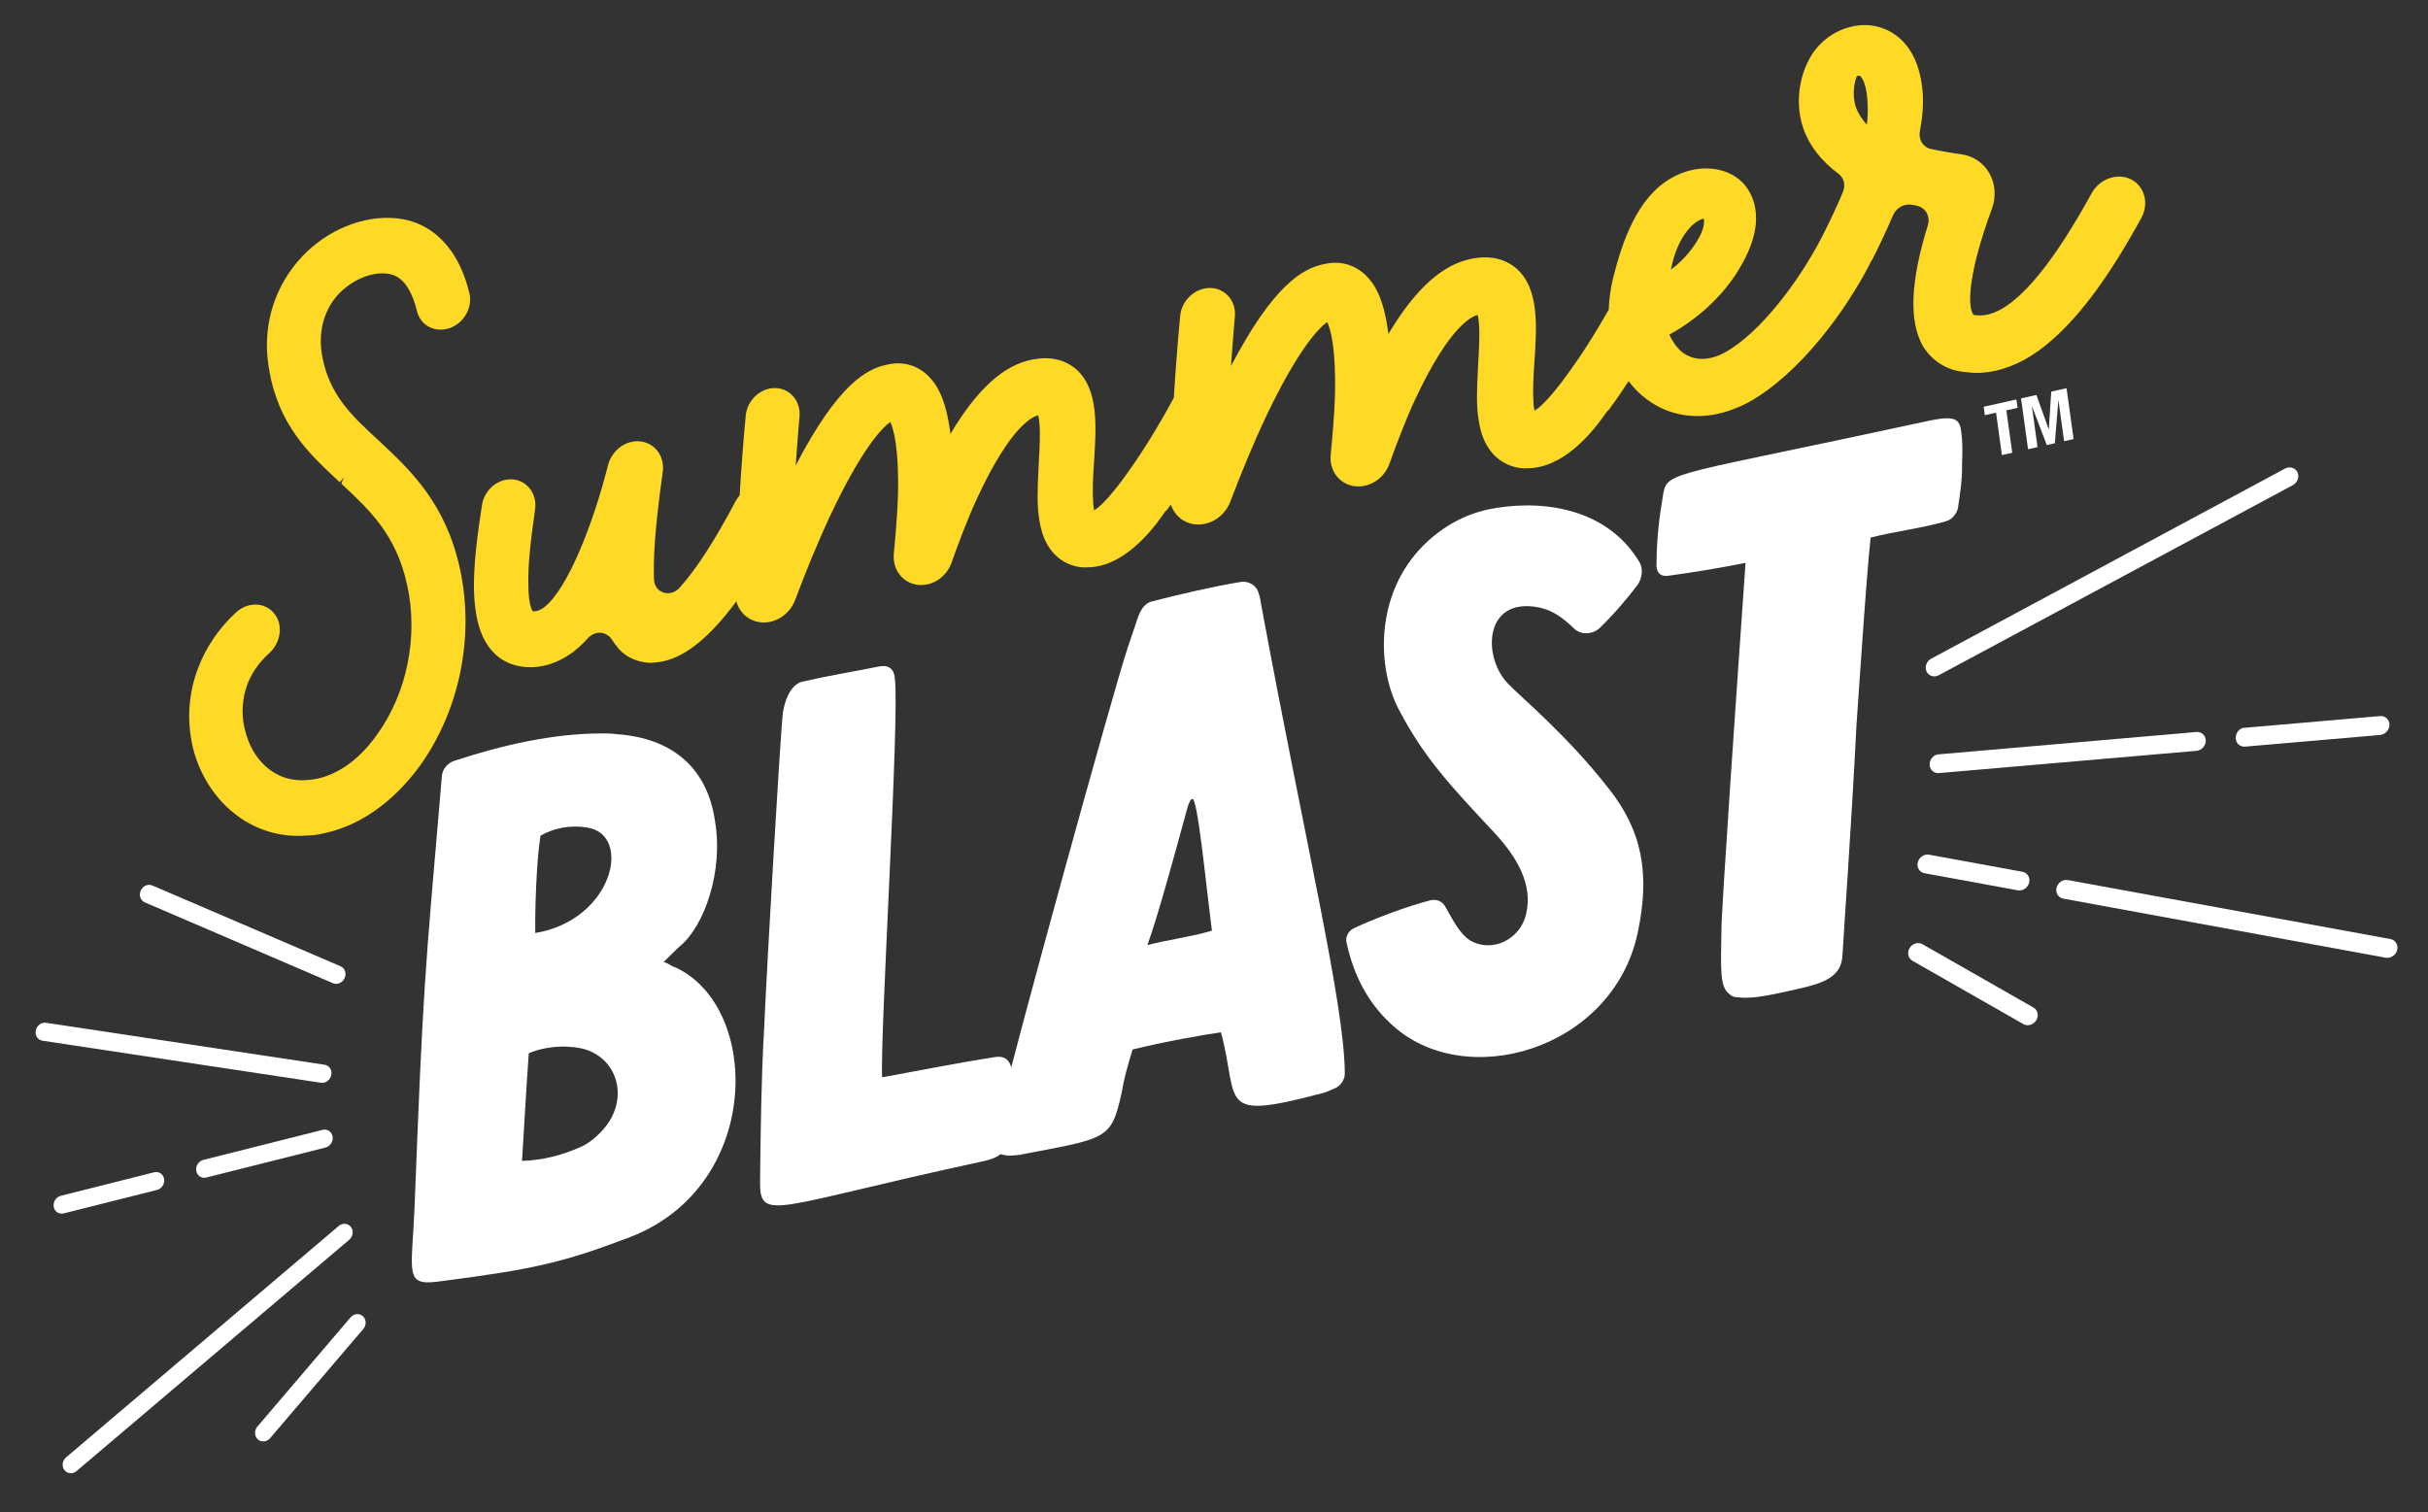
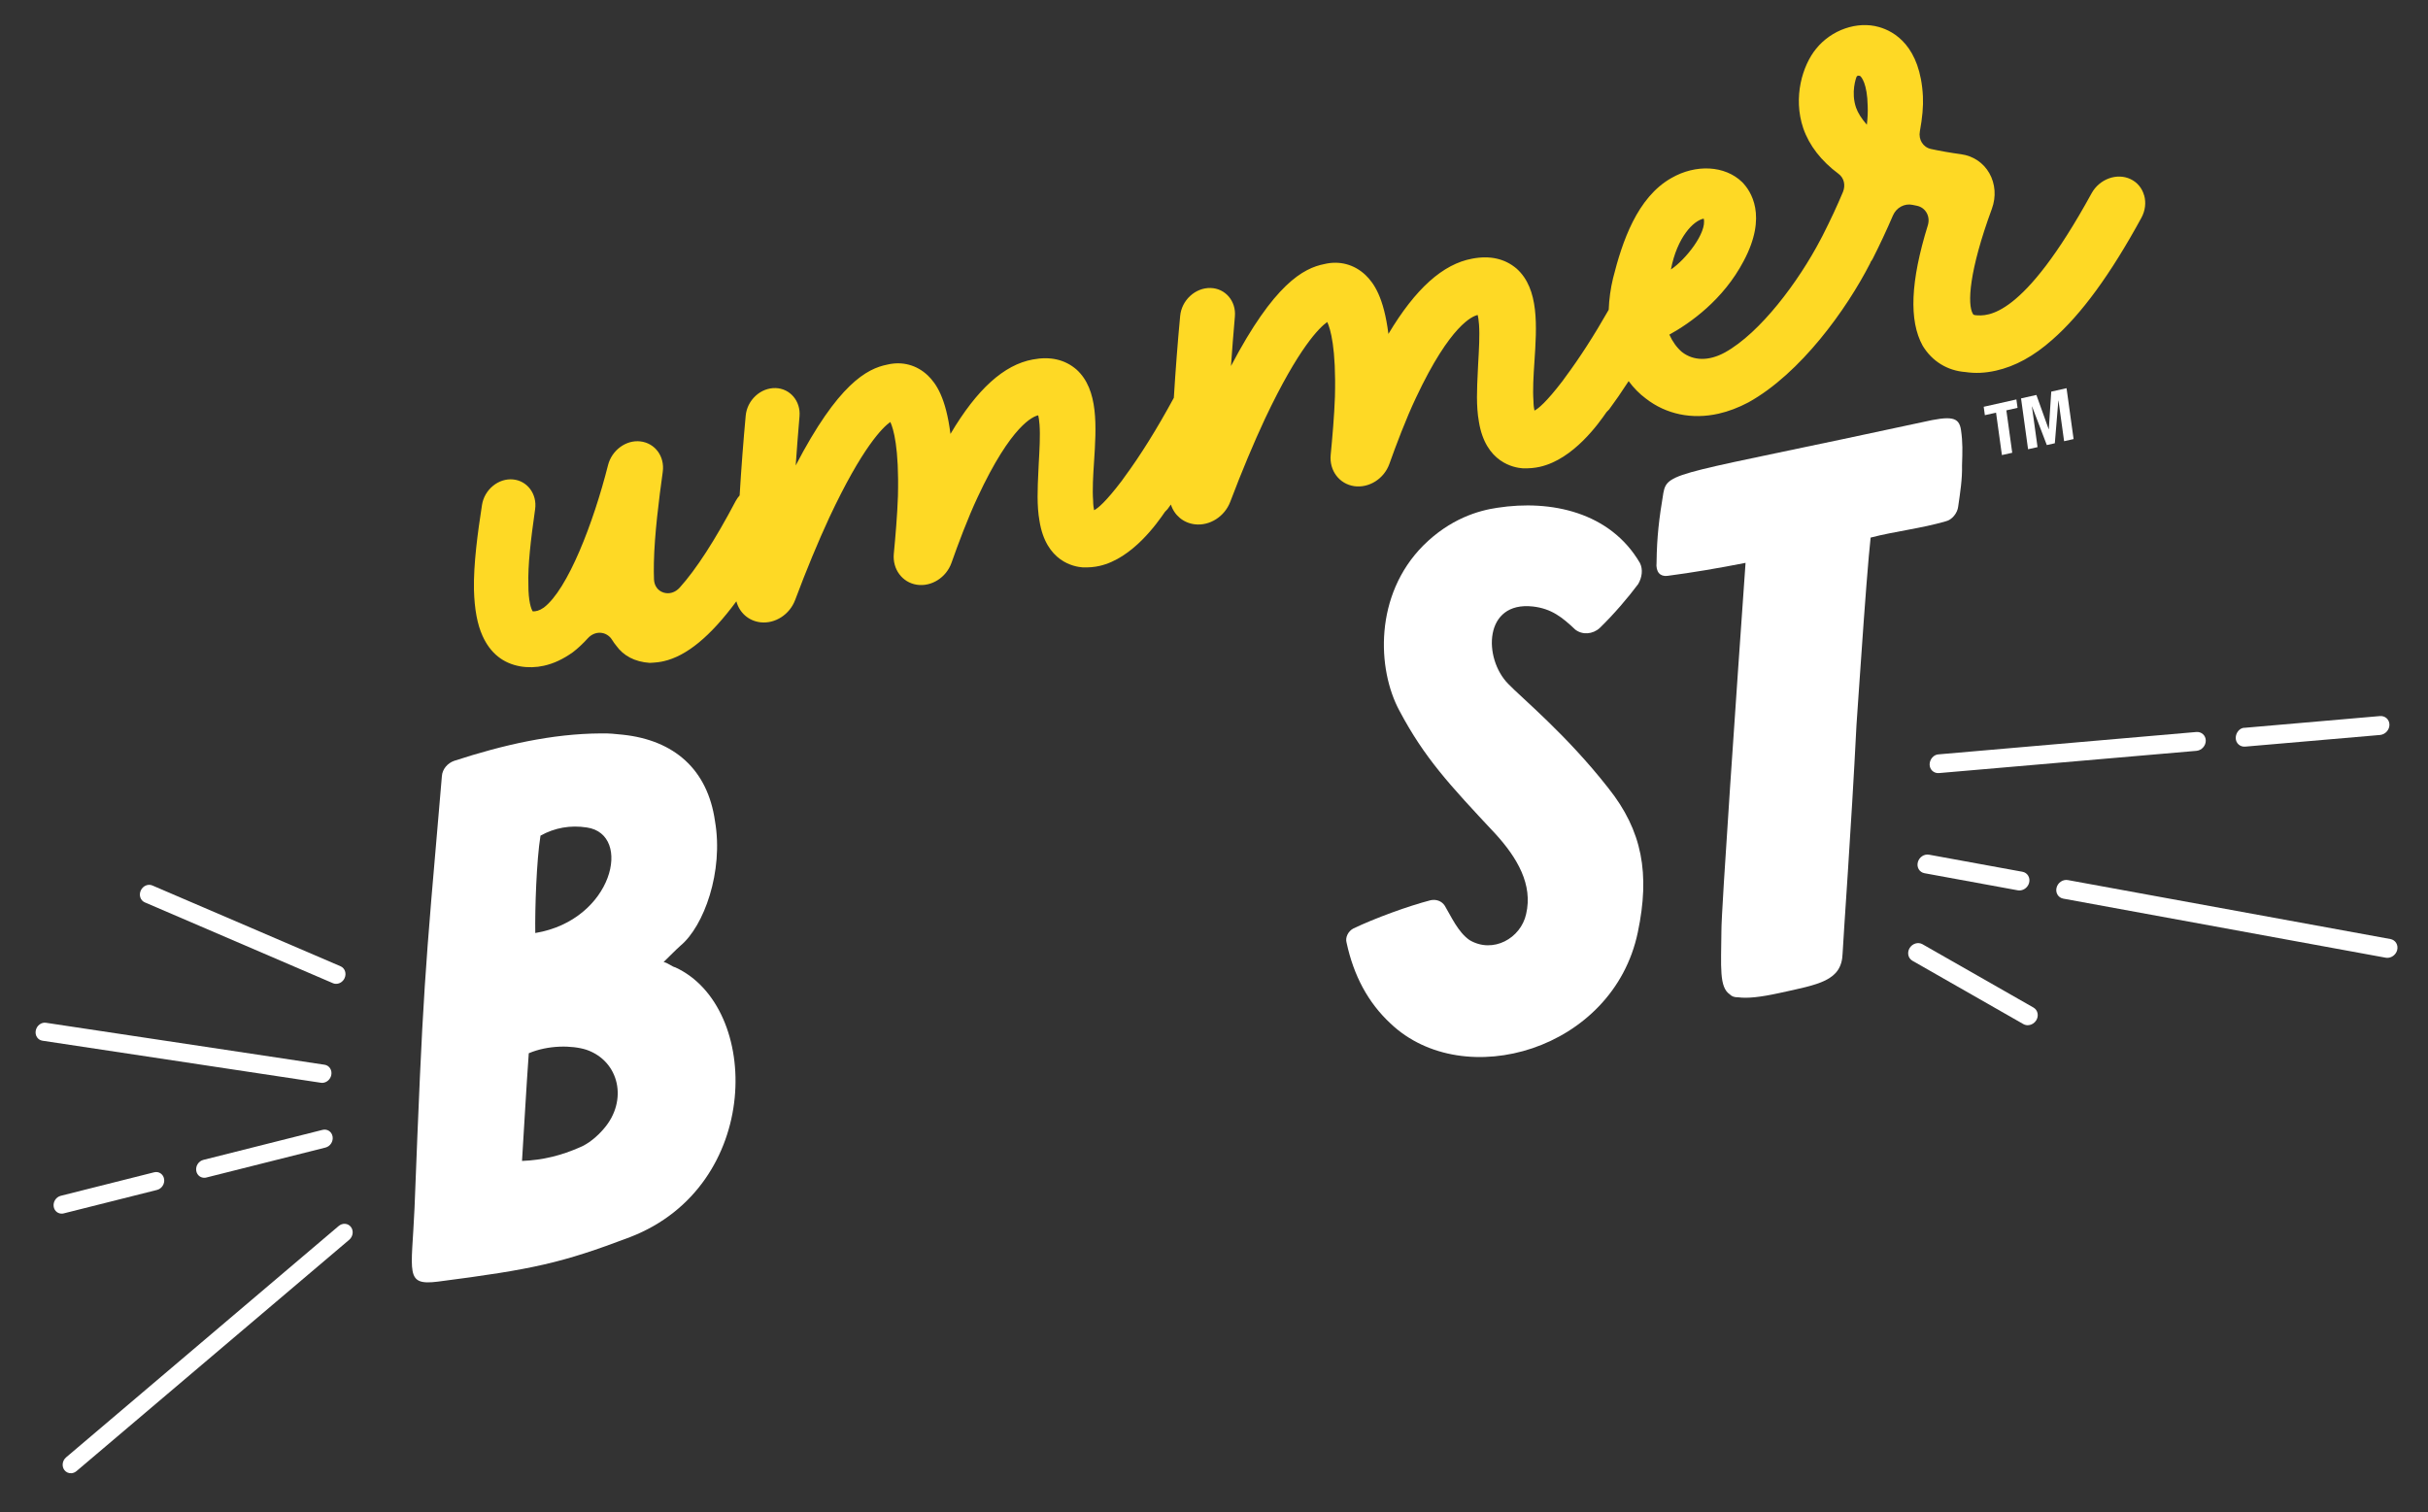
<svg xmlns="http://www.w3.org/2000/svg" id="Layer_1" viewBox="0 0 424.667 264.555">
  <rect x="0" y="0" width="424.667" height="264.555" fill="#333333" stroke="none" />
  <defs>
    <style>      .st0 {        fill: #fff;      }      .st1 {        fill: #fed925;      }    </style>
  </defs>
  <g>
    <path class="st0" d="M77.286,135.768c.088-1.25,1.007-2.282,2.152-2.681,8.55-2.786,17.101-4.75,25.673-4.797,1.34-.038,2.565.094,3.794.224,9.008.952,14.856,6.063,16.148,15.104,1.535,8.846-1.945,18.413-6.037,21.803-.834.738-2.005,1.958-2.949,2.857.688.117,1.6.874,2.011.918,15.124,6.898,15.296,38.28-7.883,47.203-11.932,4.532-16.983,5.641-33.6,7.784-5.875.742-4.591-1.446-4.095-12.861,1.512-38.777,1.675-39.497,4.786-75.555l-0-0ZM91.303,203.073c3.72-.14,6.941-.989,10.085-2.37,1.521-.61,3.075-1.91,4.221-3.26,4.257-4.909,2.734-11.825-3.047-13.819-2.524-.802-6.673-.832-10.077.612-.444,6.245-.777,12.33-1.182,18.839l-0-0ZM93.623,163.205c13.609-2.253,17.096-17.29,9.013-18.461-2.878-.442-5.621.046-8.101,1.429-.707,4.405-.98,12.806-.913,17.031v0Z" />
-     <path class="st0" d="M156.516,118.699c.845,6.832-2.617,62.267-2.226,69.747,6.87-1.249,13.468-2.572,19.718-3.54,4.391-.697,3.083,5.382,2.477,13.507-.295,3.65-2.384,4.246-4.888,4.795-36.759,7.924-38.767,10.834-38.657,3.13.107-8.667.197-17.464.699-26.222.618-13.59,2.626-47.703,3.226-54.852.144-1.822,1.109-5.479,3.466-6.022,4.981-1.142,8.297-1.628,13.176-2.615,1.575-.361,2.853.037,3.008,2.072l-0-0Z" />
-     <path class="st0" d="M216.712,101.844c1.599-.367,3.104.536,3.45,1.982.231.642.328,1.315.405,1.85,7.894,42.622,14.576,70,14.646,82.053.022,1.107-.665,2.087-1.562,2.563-.781.31-1.546.752-2.48.957-18.542,4.895-14.344,1.626-17.613-10.671-3.098.411-10.309,1.722-15.463,3.003-1.113,3.698-1.469,5.022-1.92,7.606-1.822,8.27-2.558,7.883-17.687,10.788-1.866.271-5.351.618-4.776-2.952.15-.858.974-3.656,1.234-4.681,2.787-11.918,19.687-73.174,22.268-80.961.679-1.956,1.243-3.746,1.926-5.704.508-1.222,1.188-2.211,2.384-2.486,4.898-1.263,10.621-2.578,15.187-3.348h-0ZM200.679,165.313c3.165-.845,7.874-1.478,11.293-2.517-1.155-9.022-2.507-23.258-3.438-23.049-.4.091-.569.819-.777,1.286-5.831,21.514-6.512,22.494-7.078,24.279h-0Z" />
    <path class="st0" d="M236.686,162.426c3.746-1.803,9.657-3.955,13.529-4.955.938-.208,1.956.119,2.492.976,1.096,1.842,2.327,4.628,4.324,5.996,4.095,2.433,8.972-.317,9.895-4.559,1.207-5.146-1.55-9.823-5.342-13.994-8.189-8.742-12.451-13.35-16.809-21.548-3.954-7.307-4.43-20.274,4.164-28.923,4.735-4.709,9.671-6.119,12.941-6.596,9.397-1.457,19.759.769,24.943,9.646.581,1.13.369,2.574-.308,3.71-1.757,2.356-4.269,5.3-6.718,7.672-1.232,1.121-3.029,1.246-4.283.275-2.258-2.137-4.146-3.662-7.403-4.035-8.62-.961-8.707,9.086-4.319,13.531,2.291,2.408,10.172,8.853,17.511,18.231,5.954,7.466,7.311,14.986,5.155,25.233-4.294,20.611-30.439,28.143-43.249,15.948-3.985-3.706-6.455-8.434-7.686-14.133-.266-.906.267-1.999,1.163-2.476h0Z" />
    <path class="st0" d="M342.99,75.246c.313,2.181.255,3.738.176,6.15.058,2.38-.312,4.715-.668,7.186-.117,1.151-1.077,2.355-2.172,2.604-4.34,1.267-8.933,1.752-13.146,2.852-.374,3.313-1.015,11.604-1.696,21.576-.214,3.418-.525,7.135-.78,11.259-.912,18.151-2.291,36.957-2.426,39.929-.158,4.796-4.147,5.385-11.085,6.906-3.397.745-5.608.954-7.18.741-.697.014-1.144-.173-1.473-.518-1.859-1.267-1.514-4.699-1.457-11.142-.039-3.203,2.696-42.703,4.222-64.333-4.637.916-9.426,1.726-13.686,2.279-1.237.142-2.05-.654-1.879-2.367.056-4.491.442-7.655,1.194-12.166.716-3.799,2.496-3.094,45.209-12.337,5.202-1.195,6.514-.937,6.847,1.38Z" />
  </g>
  <g>
    <path class="st0" d="M352.877,71.341l-1.956.439,1.027,7.42-1.806.402-1.025-7.419-1.956.439-.202-1.469,5.716-1.282.203,1.47h0Z" />
    <path class="st0" d="M356.173,69.086l2.15,5.993.024-.004.425-6.571,2.676-.6,1.231,8.9-1.659.37-.982-7.105-.026.006-.614,7.461-1.404.313-2.576-6.746-.026.006.982,7.102-1.657.371-1.228-8.892,2.684-.603-0.0 0Z" />
  </g>
  <g>
-     <path class="st1" d="M67.144,47.825c1.369.076,4.218.233,5.792,6.607.573,2.33,2.801,3.665,5.228,3.102,1.33-.308,2.525-1.188,3.277-2.415.732-1.192.97-2.604.652-3.875-.712-2.847-1.703-5.177-3.027-7.121l-.002-.004c-2.638-3.837-6.391-5.911-10.844-6.001-5.841-.183-12.057,2.765-16.209,7.685-4.387,5.225-6.148,11.853-4.967,18.657,1.611,9.929,7.082,14.989,12.378,19.889l.717-.827-.452,1.071c4.944,4.605,9.62,8.958,11.503,17.67,2.031,8.931.018,18.99-5.258,26.255-3.39,4.804-7.709,7.623-12.089,7.917-6.063.572-9.871-3.928-10.972-8.693-.367-1.284-1.889-7.968,4.186-13.455,1.858-1.678,2.42-4.339,1.336-6.326-.66-1.209-1.815-2.002-3.172-2.174-1.381-.179-2.813.306-3.922,1.325-2.959,2.72-5.245,6.059-6.61,9.648-1.751,4.513-2.069,9.405-.916,14.155,1.099,4.421,3.652,8.507,6.997,11.199,3.651,3.026,8.293,4.456,12.955,4.03.399.012.802-.013,1.202-.062.676-.083,1.343-.232,1.963-.371,6.18-1.378,11.886-5.415,16.508-11.688,7.015-9.766,9.645-22.726,7.024-34.658-2.529-11.382-8.605-17.073-13.959-22.09l-.336-.315c-4.634-4.268-8.633-7.951-9.824-14.951-.781-4.881.936-8.202,2.496-10.109,2.185-2.55,5.516-4.194,8.345-4.074l-0.0 0Z" />
    <path class="st1" d="M375.016,34.179c-.357-1.279-1.201-2.29-2.375-2.848l-.001 0c-2.386-1.136-5.449-.017-6.822,2.496-12.045,21.991-18.238,21.473-20.268,21.309-.38-.039-.425-.126-.495-.256-.973-1.64-.687-7.426,3.33-18.352.774-2.102.614-4.373-.44-6.229-1.035-1.822-2.829-3.03-4.922-3.317-1.865-.255-3.644-.564-5.285-.92-1.381-.298-2.216-1.629-1.946-3.097.44-2.373.615-4.363.535-6.085-.44-8.833-5.026-11.413-7.715-12.161-3.787-1.073-8.303.501-10.97,3.812-2.371,2.897-4.083,8.483-2.24,13.916,1.05,3.02,3.129,5.701,6.179,7.971.947.705,1.25,1.982.751,3.178-.968,2.32-2.156,4.872-3.532,7.582l-.379.722c-3.859,7.364-10.529,16.322-16.73,19.752-2.804,1.53-5.481,1.49-7.504-.073-.894-.761-1.648-1.802-2.211-3.044,3.659-2.027,9.411-6.072,12.984-12.851,4.253-7.957,1.247-12.316-.255-13.834-2.992-2.907-8.096-3.187-12.391-.7-5.986,3.394-8.589,11.148-10.19,17.532-.432,1.784-.685,3.631-.755,5.498-2.548,4.483-5.104,8.452-7.619,11.828l-.45.625c-2.869,3.747-4.272,4.867-4.918,5.183-.085-.362-.164-.902-.175-1.703-.143-1.891.004-4.377.166-6.762.421-6.299.854-12.812-3.107-16.359-2.063-1.76-4.676-2.34-7.776-1.748-5.116.934-9.928,5.252-14.651,13.164-.812-6.43-2.536-8.889-4.02-10.314-1.967-1.843-4.527-2.541-7.176-1.908-3.693.722-8.814,3.498-16.342,17.84.2-2.792.421-5.691.685-8.671.239-2.691-1.678-4.925-4.271-4.981-1.282-.026-2.544.466-3.546,1.388-1.007.926-1.629,2.169-1.754,3.498-.427,4.509-.799,9.327-1.108,14.327-2.947,5.428-5.856,10.095-8.672,13.907l-.442.619c-2.817,3.709-4.195,4.816-4.83,5.129-.084-.359-.162-.895-.174-1.689-.143-1.883-0-4.343.158-6.702.406-6.244.825-12.7-3.071-16.221-2.03-1.749-4.598-2.332-7.646-1.748-5.028.916-9.754,5.187-14.391,13.02-.805-6.373-2.502-8.815-3.962-10.231-1.935-1.831-4.457-2.514-7.056-1.904-3.631.708-8.663,3.447-16.051,17.651.194-2.767.409-5.64.666-8.594.232-2.667-1.656-4.885-4.206-4.945-1.261-.028-2.498.455-3.483,1.367-.988.916-1.599,2.147-1.723,3.467-.409,4.42-.766,9.11-1.06,13.949-.238.265-.487.586-.689.969-3.612,6.854-6.908,11.951-9.797,15.155-.774.858-1.834,1.18-2.831.861-.999-.323-1.619-1.189-1.663-2.315-.031-.843-.041-1.81-.018-2.919.108-4.968.884-11.092,1.55-15.873.375-2.704-1.348-5.049-3.943-5.337-2.502-.273-4.971,1.553-5.63,4.165-2.553,10.096-7.026,21.719-11.232,24.909-.83.576-1.361.657-1.923.669-.287-.353-.792-1.831-.773-4.709-.105-3.345.395-7.684,1.178-13.175.374-2.627-1.353-4.96-3.847-5.199-1.245-.12-2.496.28-3.527,1.125-1.035.848-1.717,2.039-1.921,3.354-.747,4.816-1.498,10.343-1.404,14.842.097,3.404.589,6.036,1.502,8.046,1.356,3.011,3.584,4.806,6.628,5.333,1.309.229,2.763.19,4.096-.112,1.734-.39,3.328-1.129,5.053-2.35.88-.671,1.764-1.495,2.63-2.449.602-.664,1.385-1.006,2.193-.969.851.041,1.607.503,2.076,1.265.221.361.459.692.665.936,1.287,1.825,3.283,2.885,5.896,3.065.458-.025.925-.05,1.425-.112.317-.04.648-.095.998-.174,4.018-.905,8.2-4.341,12.735-10.481.526,1.974,2.128,3.431,4.229,3.671,2.541.287,5.089-1.349,6.049-3.9,1.976-5.268,3.987-10.125,5.977-14.425,5.785-12.34,9.362-15.791,10.672-16.716.543,1.169,1.548,4.502,1.334,12.933-.103,3.221-.45,7.274-.722,10.107-.259,2.707,1.476,5.041,4.038,5.43,2.543.384,5.144-1.267,6.051-3.84,1.135-3.211,2.846-7.807,4.563-11.462,5.935-12.741,9.772-14.158,10.604-14.332.075.295.166.803.229,1.645.142,1.875-.003,4.39-.142,6.841l-.062,1.342c-.141,2.929-.286,5.959.195,8.639,1.133,7.139,6.049,8.026,7.573,8.131,1.093.029,2.02-.049,2.923-.255,5.797-1.306,10.161-7.575,11.454-9.468l.448-.464c.197-.265.392-.536.586-.808.593,1.873,2.177,3.234,4.229,3.465,2.583.285,5.179-1.372,6.156-3.946,2.024-5.338,4.076-10.24,6.094-14.564,5.896-12.459,9.538-15.947,10.87-16.884.552,1.179,1.57,4.542,1.345,13.044-.11,3.268-.466,7.349-.744,10.199-.267,2.732,1.496,5.084,4.102,5.471,2.593.379,5.232-1.288,6.16-3.885,1.155-3.24,2.9-7.879,4.651-11.573,6.049-12.866,9.954-14.303,10.8-14.48.075.298.168.81.231,1.658.139,1.883-.007,4.405-.151,6.904l-.064,1.355c-.146,2.956-.297,6.011.188,8.715,1.147,7.196,6.147,8.084,7.696,8.188,1.108.025,2.052-.055,2.974-.264,5.897-1.328,10.342-7.661,11.658-9.573l.46-.471c1.068-1.441,2.17-3.037,3.409-4.946.884,1.199,1.893,2.224,3.01,3.049,3.539,2.757,8.067,3.701,12.737,2.641,1.692-.381,3.487-1.06,5.207-1.974,9.117-5.062,17.171-16.278,21.299-24.351l.093-.245c.118-.147.24-.321.347-.53,1.219-2.403,2.441-5.016,3.533-7.561.588-1.373,2.021-2.155,3.412-1.863l.756.155c.752.149,1.368.594,1.735,1.253.363.649.432,1.423.199,2.179-3.029,9.782-3.329,16.654-.902,21.053,1.656,2.736,4.34,4.375,7.482,4.606,1.716.257,3.447.179,5.319-.241,3.392-.761,6.621-2.531,9.863-5.402,5.076-4.437,10.172-11.41,15.583-21.32.682-1.248.858-2.646.497-3.935l0.0 0ZM326.665,18.521c.046.985-.001,2.077-.143,3.296-.925-1.052-1.556-2.05-1.888-2.979-.922-2.678-.013-5.2.105-5.442.053-.046.128-.107.196-.165l.367.037c.271.133,1.297,1.408,1.363,5.254h-0ZM292.25,47.137c1.089-5.661,3.957-8.556,5.725-8.889l.012-.002c.596,2.439-3.18,7.192-5.736,8.891h-0Z" />
  </g>
  <path class="st0" d="M56.515,189.404c-.129.015-.259.014-.39-.007l-48.704-7.354c-.818-.123-1.339-.924-1.164-1.79.176-.868.984-1.479,1.797-1.345l48.713,7.338c.827.124,1.353.93,1.176,1.801-.15.733-.75,1.278-1.428,1.357l-0.0 0Z" />
  <path class="st0" d="M58.959,172.085c-.247.029-.497-.002-.735-.105l-32.901-14.138c-.755-.325-1.071-1.248-.704-2.064.365-.816,1.274-1.218,2.033-.887l32.912,14.13c.761.327,1.078,1.254.709,2.072-.254.563-.769.926-1.313.991v0Z" />
  <path class="st0" d="M10.951,212.285c-.75.087-1.425-.417-1.558-1.199-.146-.848.406-1.704,1.231-1.912l16.319-4.11c.831-.218,1.614.31,1.759,1.164.146.85-.408,1.708-1.236,1.916l-16.321,4.105c-.065.017-.131.03-.195.037h-0Z" />
  <path class="st0" d="M35.893,206.011c-.755.087-1.433-.417-1.566-1.202-.146-.85.409-1.71,1.239-1.918l20.835-5.248c.842-.216,1.625.31,1.771,1.166.147.853-.412,1.715-1.245,1.924l-20.837,5.241c-.066.017-.132.03-.196.037v-0Z" />
  <path class="st0" d="M12.545,257.696c-.482.053-.968-.135-1.279-.544-.504-.666-.37-1.662.298-2.23l47.669-40.462c.673-.576,1.639-.502,2.145.166.51.666.373,1.671-.303,2.244l-47.688,40.455c-.253.216-.548.338-.842.371l-0.0 0Z" />
-   <path class="st0" d="M46.204,252.129c-.397.044-.799-.071-1.111-.355-.615-.558-.647-1.56-.071-2.234l16.281-19.087c.579-.681,1.551-.779,2.166-.219.618.558.65,1.562.071,2.239l-16.289,19.087c-.283.332-.662.526-1.047.568h-0Z" />
-   <path class="st0" d="M338.513,118.295c-.644.078-1.27-.234-1.552-.837-.37-.795-.007-1.797.813-2.239l61.872-33.247c.828-.443,1.81-.162,2.189.64.375.8.006,1.812-.826,2.259l-61.888,33.231c-.198.105-.403.169-.608.194l0.0 0Z" />
  <path class="st0" d="M416.332,128.558c-.019.002-.038.005-.057.005l-23.578,2.037c-.91.079-1.654-.596-1.66-1.506s.704-1.845,1.638-1.792l23.579-2.045c.915-.079,1.663.597,1.669,1.509.005.894-.702,1.685-1.591,1.792h-0Z" />
  <path class="st0" d="M384.219,131.332c-.019.002-.038.004-.056.005l-45.022,3.891c-.9.078-1.635-.593-1.642-1.498-.008-.906.723-1.772,1.618-1.78l45.024-3.907c.909-.079,1.652.595,1.658,1.505.007.89-.696,1.679-1.579,1.785l-0.0 0Z" />
  <path class="st0" d="M417.733,167.536c-.159.018-.321.014-.483-.016l-56.376-10.328c-.874-.161-1.4-1.017-1.173-1.913.225-.896,1.114-1.498,1.997-1.331l56.389,10.31c.885.162,1.417,1.025,1.187,1.926-.188.736-.828,1.271-1.539,1.353Z" />
  <path class="st0" d="M353.386,155.749c-.157.018-.316.015-.477-.015l-16.309-2.989c-.87-.16-1.393-1.014-1.168-1.908.224-.894,1.105-1.498,1.987-1.329l16.313,2.983c.873.16,1.399,1.016,1.172,1.912-.184.731-.816,1.263-1.517,1.346l-0-0Z" />
  <path class="st0" d="M354.838,179.323c-.323.037-.655-.022-.949-.189l-19.396-11.076c-.757-.432-.976-1.429-.489-2.227.489-.798,1.496-1.094,2.251-.663l19.404,11.073c.76.434.98,1.433.491,2.232-.301.49-.797.791-1.312.85l0-0Z" />
</svg>